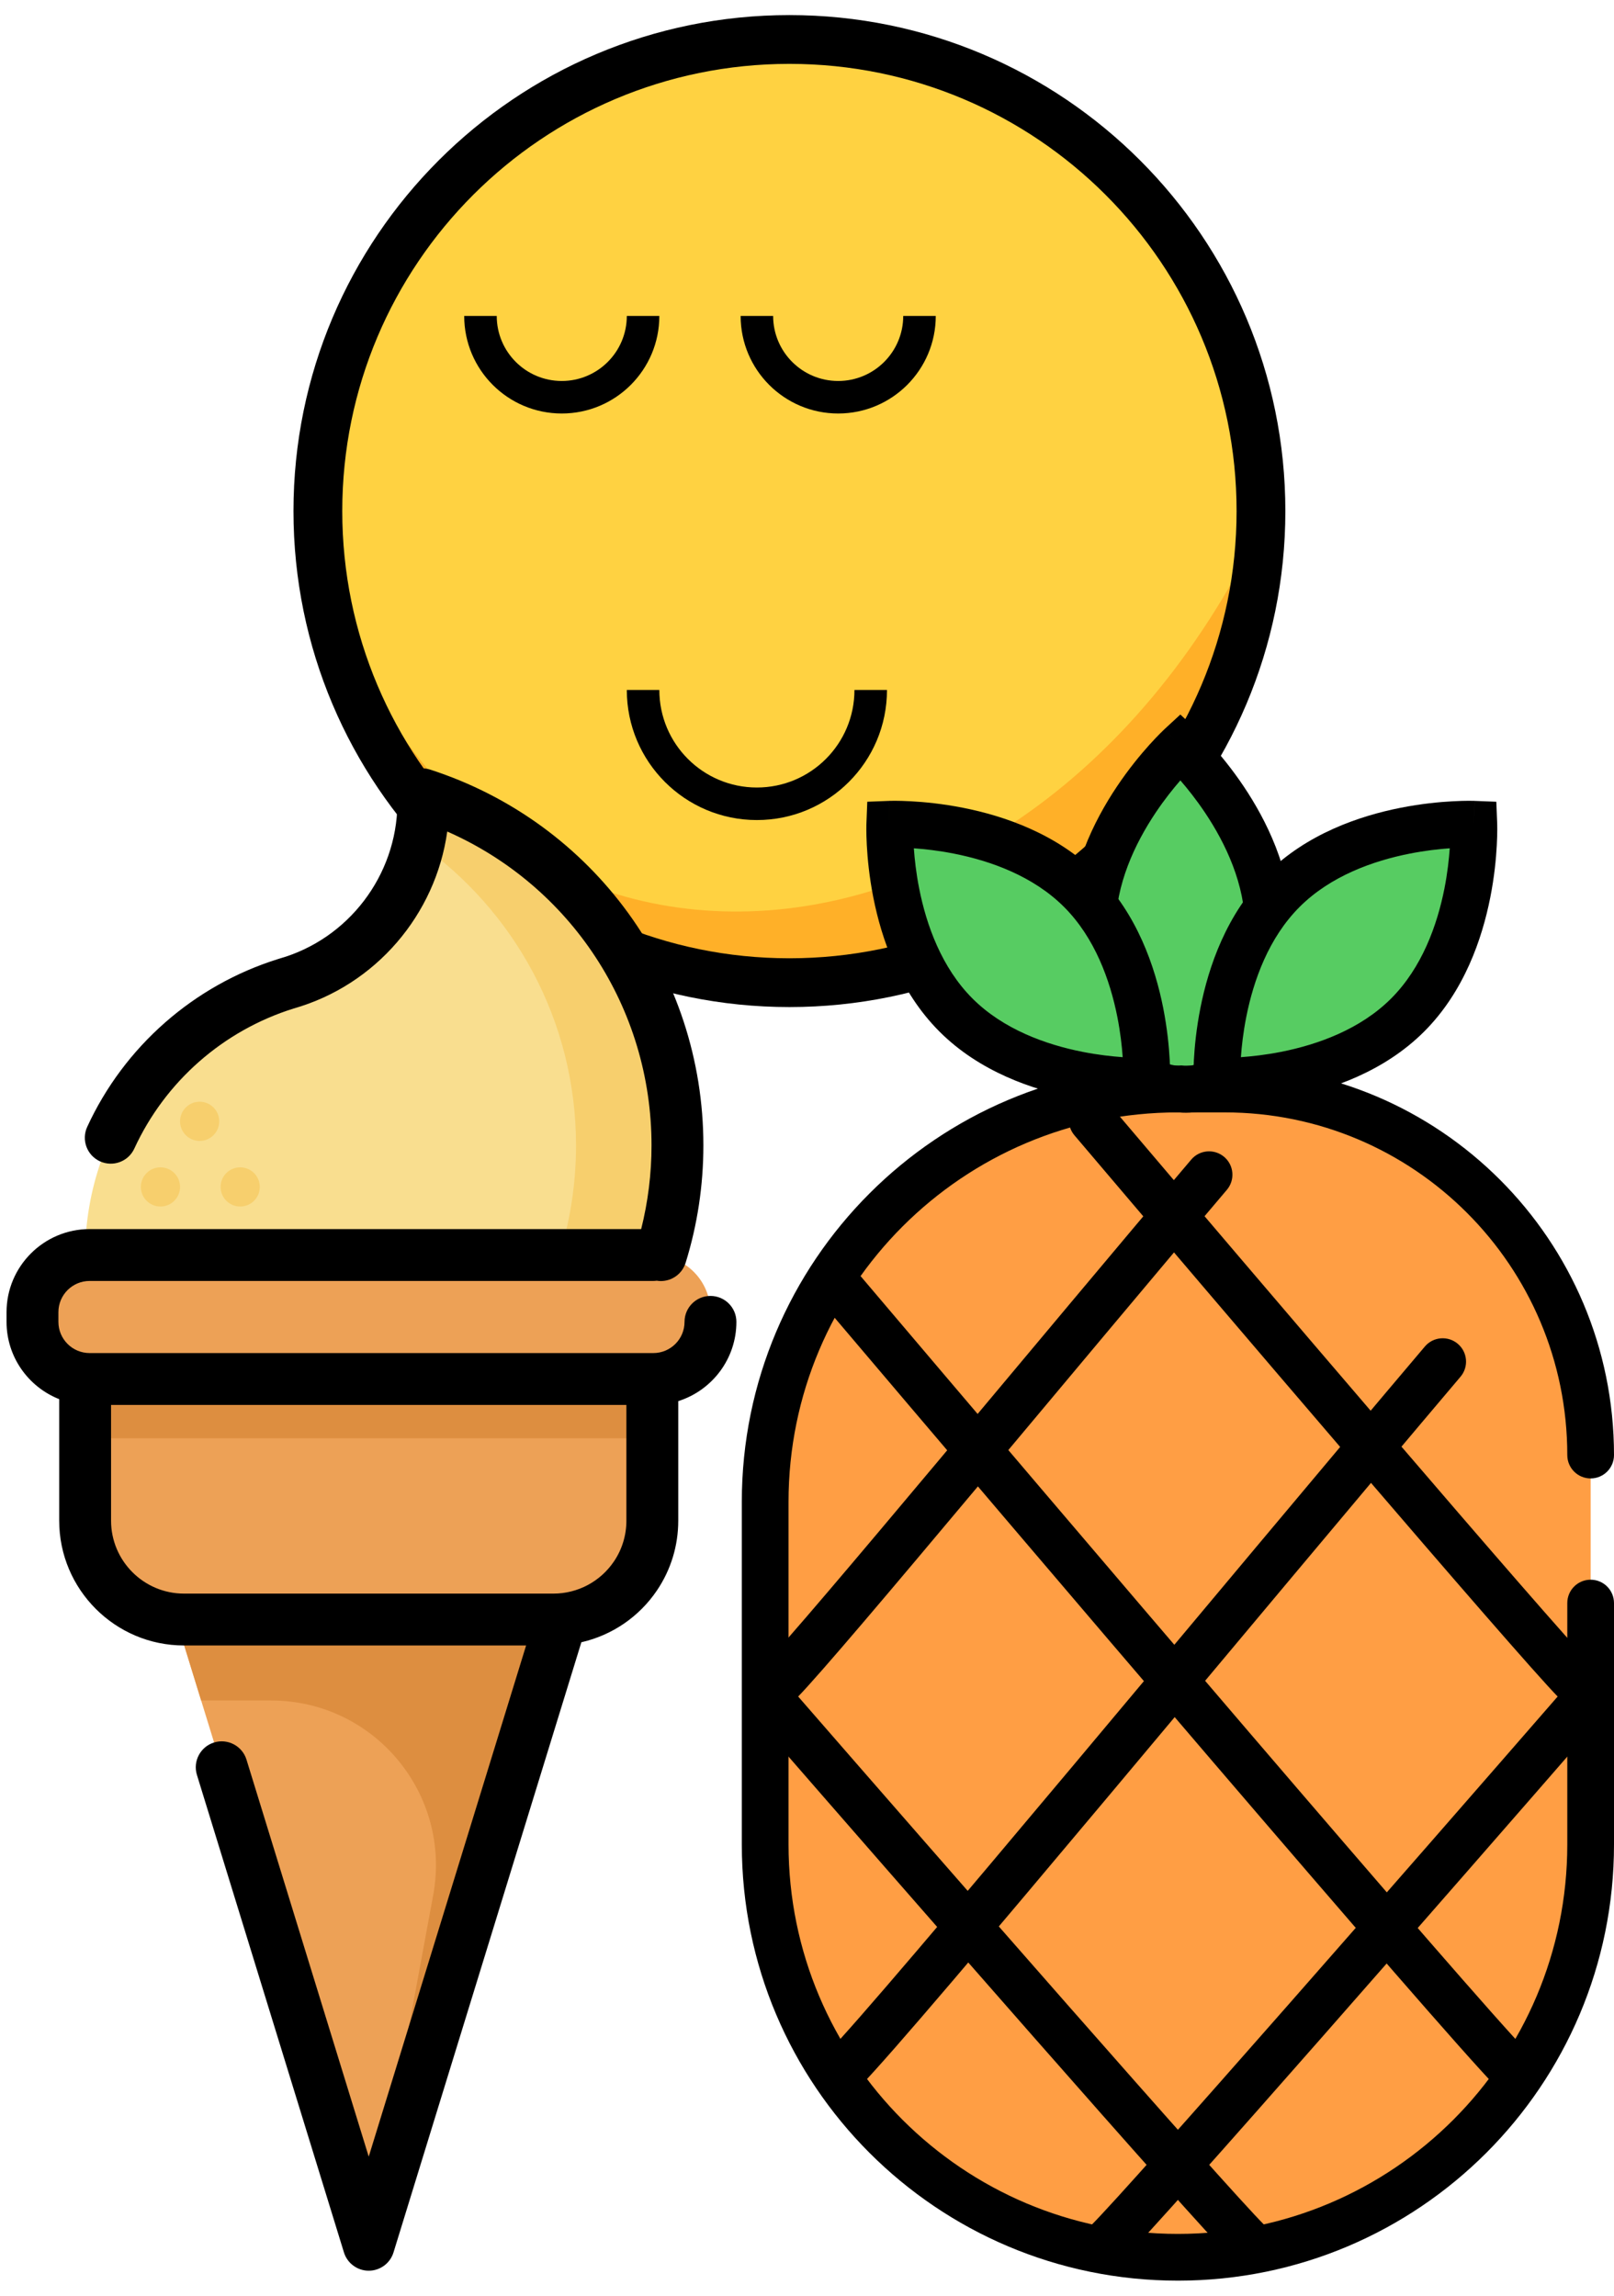
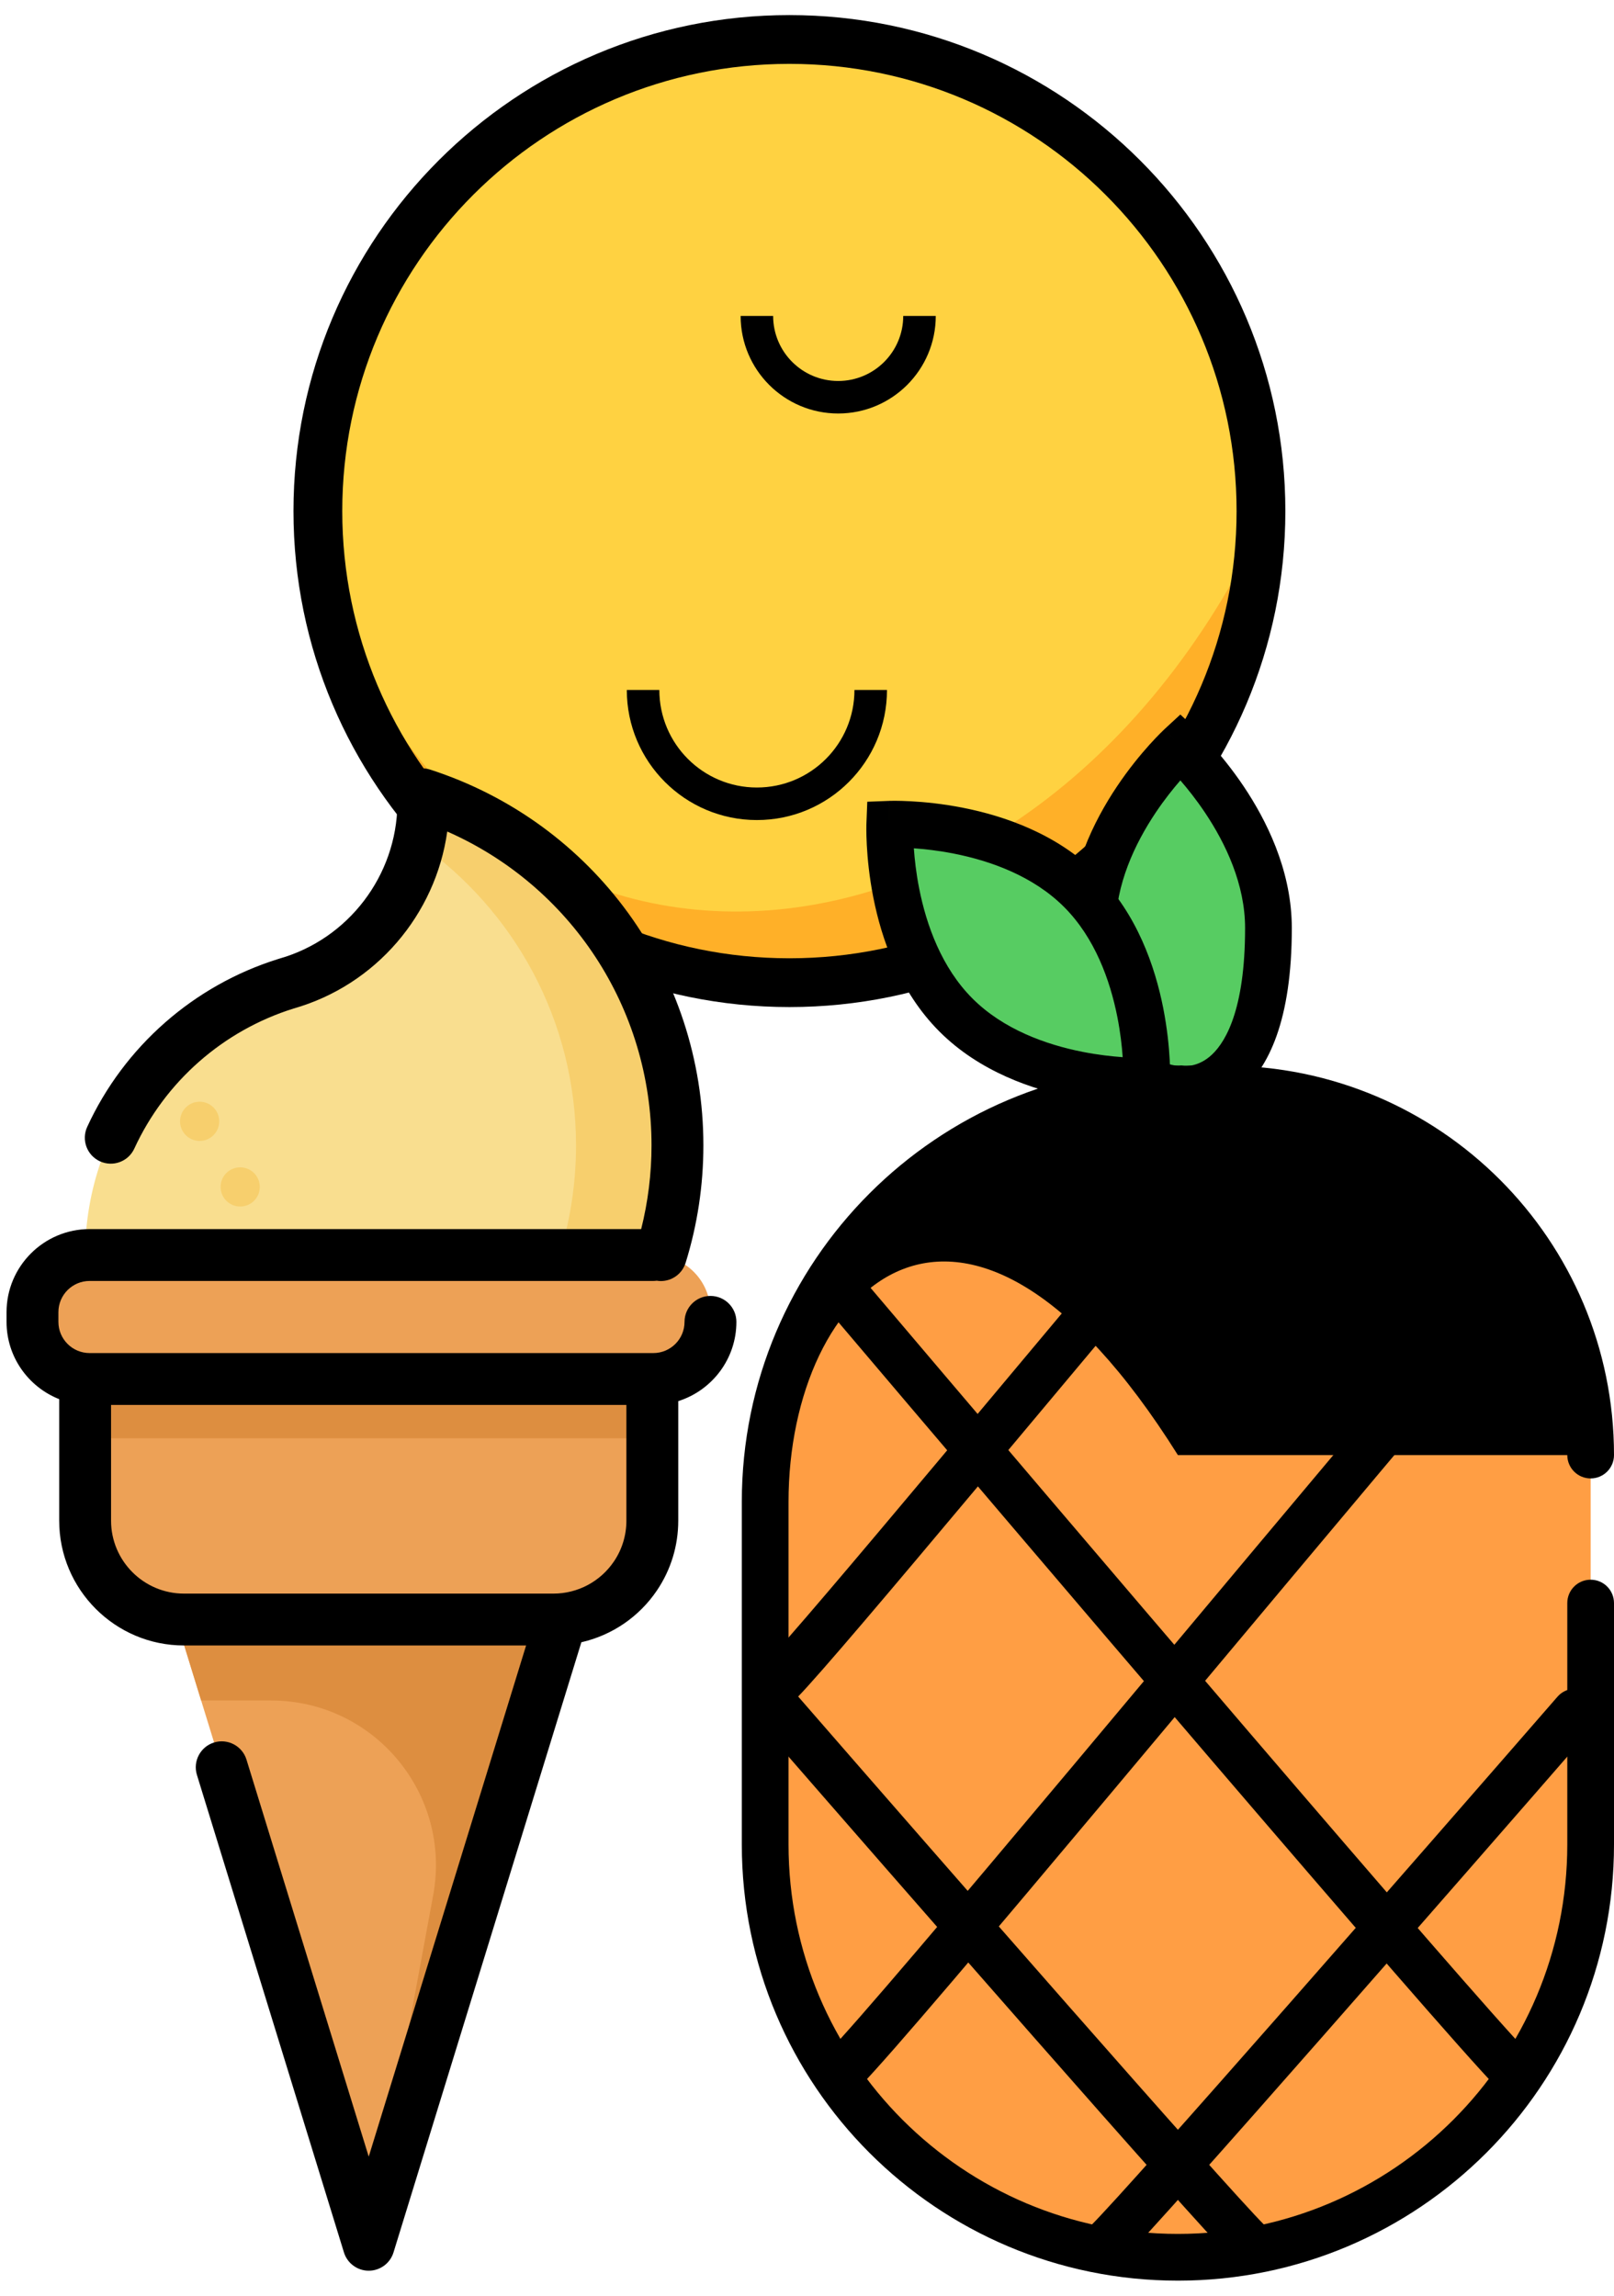
<svg xmlns="http://www.w3.org/2000/svg" width="90" height="128" viewBox="0 0 90 128" fill="none">
  <path d="M70.314 29.401C70.314 43.924 58.541 55.696 44.019 55.696C29.497 55.696 17.725 43.924 17.725 29.401C17.725 14.879 29.497 3.107 44.019 3.107C58.541 3.107 70.314 14.879 70.314 29.401Z" fill="#FFD241" />
  <path d="M44.02 55.696C58.542 55.696 70.315 43.924 70.315 29.402C56.26 58.416 23.165 57.51 17.726 29.402C17.726 43.924 29.498 55.696 44.02 55.696Z" fill="#FFB028" />
  <path d="M68.954 28.495C68.954 14.724 57.79 3.561 44.019 3.561C30.248 3.561 19.085 14.724 19.085 28.495C19.085 42.266 30.248 53.43 44.019 53.43C57.79 53.43 68.954 42.266 68.954 28.495ZM71.674 28.495C71.674 43.768 59.293 56.15 44.019 56.15C28.746 56.15 16.365 43.768 16.365 28.495C16.365 13.222 28.746 0.841 44.019 0.841C59.293 0.841 71.674 13.222 71.674 28.495Z" fill="black" />
-   <path d="M27.699 17.615C27.699 19.618 29.323 21.242 31.326 21.242C33.329 21.242 34.952 19.618 34.952 17.615H36.766C36.766 20.619 34.33 23.055 31.326 23.055C28.321 23.055 25.885 20.619 25.885 17.615H27.699Z" fill="black" />
  <path d="M43.112 17.615C43.112 19.618 44.736 21.242 46.739 21.242C48.742 21.242 50.366 19.618 50.366 17.615H52.18C52.18 20.619 49.744 23.055 46.739 23.055C43.735 23.055 41.299 20.619 41.299 17.615H43.112Z" fill="black" />
  <path d="M36.766 38.469C36.766 41.474 39.202 43.909 42.206 43.909C45.211 43.909 47.646 41.474 47.646 38.469H49.46C49.46 42.475 46.212 45.723 42.206 45.723C38.2 45.723 34.952 42.475 34.952 38.469H36.766Z" fill="black" />
  <path d="M68.288 60.72H65.682C52.972 60.72 42.667 71.024 42.667 83.735V102.842C42.667 115.553 52.972 125.857 65.682 125.857C78.393 125.857 88.697 115.553 88.697 102.842V89.38V81.13C88.697 69.858 79.56 60.72 68.288 60.72Z" fill="#FF9E44" />
  <path d="M65.819 41.613C65.819 41.613 60.906 46.15 60.906 51.746C60.906 61.154 65.819 60.72 65.819 60.72C65.819 60.72 70.732 61.589 70.732 51.746C70.732 46.15 65.819 41.613 65.819 41.613Z" fill="#57CC62" />
  <path d="M72.03 51.451C71.948 48.407 70.613 45.73 69.358 43.856C68.702 42.878 68.047 42.087 67.555 41.539C67.309 41.265 67.101 41.05 66.953 40.901C66.879 40.826 66.819 40.768 66.777 40.727C66.755 40.706 66.738 40.69 66.726 40.678C66.719 40.672 66.714 40.668 66.71 40.664C66.709 40.662 66.707 40.661 66.705 40.66C66.705 40.659 66.703 40.658 66.703 40.657C66.702 40.658 66.674 40.687 65.818 41.614L64.934 40.657L64.934 40.658C64.933 40.658 64.932 40.659 64.931 40.66C64.93 40.661 64.928 40.662 64.927 40.664C64.923 40.667 64.918 40.673 64.912 40.678C64.899 40.69 64.882 40.706 64.861 40.727C64.818 40.768 64.758 40.826 64.684 40.901C64.536 41.05 64.329 41.265 64.082 41.539C63.59 42.087 62.935 42.878 62.28 43.856C60.984 45.791 59.603 48.581 59.603 51.746C59.603 56.655 60.886 59.336 62.507 60.745C63.306 61.44 64.123 61.764 64.758 61.91C65.073 61.983 65.343 62.013 65.544 62.023C65.635 62.027 65.713 62.026 65.776 62.025C65.835 62.031 65.905 62.038 65.986 62.04C66.191 62.047 66.466 62.04 66.788 61.989C67.44 61.887 68.281 61.608 69.104 60.929C70.765 59.559 72.034 56.843 72.034 51.746L72.03 51.451ZM69.425 52.183C69.355 56.602 68.216 58.285 67.446 58.92C67.04 59.254 66.654 59.373 66.384 59.415C66.246 59.437 66.138 59.439 66.073 59.437C66.054 59.436 66.039 59.435 66.029 59.434L65.876 59.408L65.706 59.423L65.709 59.422C65.71 59.422 65.711 59.422 65.712 59.422C65.715 59.422 65.718 59.421 65.72 59.421L65.671 59.419C65.603 59.416 65.489 59.406 65.344 59.372C65.058 59.306 64.646 59.151 64.217 58.778C63.382 58.053 62.209 56.246 62.209 51.746C62.209 49.316 63.283 47.04 64.444 45.307C64.931 44.58 65.42 43.972 65.819 43.512C66.218 43.972 66.706 44.581 67.192 45.307C68.353 47.04 69.429 49.316 69.429 51.746L69.425 52.183ZM65.818 39.84L64.934 40.656L65.818 41.614L66.702 40.656L65.818 39.84ZM66.016 59.433C66.016 59.433 66.018 59.433 66.019 59.433L66.021 59.434C66.019 59.434 66.017 59.433 66.016 59.433Z" fill="black" />
-   <path d="M87.395 81.13C87.395 70.577 78.84 62.023 68.288 62.023H65.682C53.691 62.023 43.97 71.744 43.97 83.735V102.842C43.97 114.833 53.691 124.554 65.682 124.554C77.674 124.554 87.395 114.833 87.395 102.842V89.38C87.395 88.661 87.978 88.078 88.697 88.078C89.417 88.078 90 88.661 90 89.38V102.842C90 116.272 79.113 127.16 65.682 127.16C52.252 127.16 41.365 116.272 41.365 102.842V83.735C41.365 70.305 52.252 59.417 65.682 59.417H68.288C80.279 59.417 90 69.138 90 81.13C90 81.849 89.417 82.432 88.697 82.432C87.978 82.432 87.395 81.849 87.395 81.13Z" fill="black" />
+   <path d="M87.395 81.13H65.682C53.691 62.023 43.97 71.744 43.97 83.735V102.842C43.97 114.833 53.691 124.554 65.682 124.554C77.674 124.554 87.395 114.833 87.395 102.842V89.38C87.395 88.661 87.978 88.078 88.697 88.078C89.417 88.078 90 88.661 90 89.38V102.842C90 116.272 79.113 127.16 65.682 127.16C52.252 127.16 41.365 116.272 41.365 102.842V83.735C41.365 70.305 52.252 59.417 65.682 59.417H68.288C80.279 59.417 90 69.138 90 81.13C90 81.849 89.417 82.432 88.697 82.432C87.978 82.432 87.395 81.849 87.395 81.13Z" fill="black" />
  <path d="M79.453 75.077C79.918 74.528 80.74 74.46 81.289 74.925C81.838 75.39 81.906 76.212 81.441 76.761C75.911 83.286 68.387 92.307 61.822 100.133C55.285 107.925 49.647 114.596 47.943 116.344C47.441 116.86 46.616 116.87 46.101 116.368C45.586 115.866 45.575 115.041 46.077 114.526C47.693 112.868 53.241 106.309 59.826 98.459C66.383 90.643 73.917 81.608 79.453 75.077Z" fill="black" />
  <path d="M66.426 64.654C66.892 64.105 67.714 64.038 68.263 64.504C68.811 64.969 68.878 65.791 68.413 66.34C64.427 71.036 59.06 77.473 54.382 83.052C49.732 88.598 45.709 93.361 44.468 94.633C43.966 95.147 43.141 95.157 42.626 94.655C42.111 94.152 42.102 93.327 42.604 92.813C43.756 91.632 47.686 86.982 52.385 81.378C57.056 75.808 62.434 69.358 66.426 64.654Z" fill="black" />
  <path d="M86.846 94.605C87.318 94.062 88.141 94.005 88.684 94.477C89.227 94.949 89.284 95.772 88.812 96.315C81.12 105.161 65.053 123.551 62.695 125.91C62.186 126.418 61.362 126.418 60.853 125.91C60.344 125.401 60.344 124.576 60.853 124.067C63.127 121.794 79.098 103.515 86.846 94.605Z" fill="black" />
  <path d="M48.004 71.169C47.539 70.62 46.717 70.552 46.168 71.017C45.619 71.482 45.551 72.304 46.016 72.853C57.054 85.876 80.061 112.896 83.422 116.344C83.924 116.86 84.749 116.87 85.264 116.368C85.779 115.866 85.79 115.041 85.288 114.526C82.01 111.163 59.097 84.257 48.004 71.169Z" fill="black" />
-   <path d="M61.899 61.614C61.433 61.066 60.611 60.999 60.063 61.464C59.514 61.93 59.447 62.752 59.913 63.3C67.862 72.668 84.462 92.138 86.897 94.633C87.399 95.147 88.224 95.157 88.739 94.655C89.254 94.152 89.263 93.328 88.761 92.813C86.409 90.402 69.903 71.046 61.899 61.614Z" fill="black" />
  <path d="M44.519 94.605C44.047 94.062 43.224 94.005 42.681 94.477C42.138 94.949 42.081 95.772 42.553 96.315C50.245 105.161 66.311 123.551 68.67 125.91C69.178 126.418 70.003 126.418 70.512 125.91C71.02 125.401 71.02 124.576 70.512 124.067C68.238 121.794 52.267 103.515 44.519 94.605Z" fill="black" />
-   <path d="M82.184 45.956C82.184 45.956 82.45 52.638 78.493 56.595C74.536 60.552 67.854 60.286 67.854 60.286C67.854 60.286 67.588 53.604 71.545 49.647C75.502 45.69 82.184 45.956 82.184 45.956Z" fill="#57CC62" />
-   <path d="M70.624 48.726C72.862 46.488 75.812 45.491 78.095 45.04C79.251 44.811 80.273 44.715 81.008 44.676C81.377 44.656 81.676 44.65 81.886 44.649C81.991 44.649 82.074 44.651 82.133 44.652C82.163 44.652 82.186 44.653 82.204 44.653C82.212 44.654 82.219 44.654 82.225 44.654H82.235C82.236 44.655 82.235 44.682 82.184 45.956L82.236 44.655L83.438 44.702L83.486 45.904L83.486 45.906C83.486 45.906 83.486 45.908 83.486 45.909C83.486 45.91 83.486 45.913 83.486 45.915C83.486 45.921 83.486 45.928 83.486 45.936C83.487 45.953 83.487 45.977 83.488 46.006C83.489 46.065 83.491 46.148 83.49 46.254C83.49 46.464 83.484 46.763 83.464 47.132C83.425 47.867 83.329 48.889 83.1 50.044C82.648 52.328 81.652 55.278 79.414 57.516C77.175 59.755 74.226 60.751 71.942 61.202C70.787 61.431 69.764 61.527 69.029 61.567C68.661 61.587 68.362 61.592 68.151 61.593C68.046 61.593 67.963 61.592 67.904 61.591C67.874 61.59 67.851 61.59 67.834 61.589C67.825 61.589 67.818 61.588 67.813 61.588C67.811 61.588 67.808 61.588 67.807 61.588C67.806 61.588 67.804 61.588 67.804 61.588L67.802 61.588L66.6 61.54L66.553 60.338L67.854 60.286C66.583 60.337 66.553 60.338 66.552 60.337L66.552 60.327C66.552 60.321 66.551 60.315 66.551 60.306C66.55 60.289 66.549 60.265 66.549 60.236C66.548 60.177 66.547 60.093 66.547 59.988C66.548 59.778 66.553 59.479 66.573 59.111C66.612 58.376 66.709 57.353 66.938 56.197C67.389 53.914 68.385 50.965 70.624 48.726ZM72.466 50.569C70.747 52.287 69.898 54.657 69.494 56.704C69.324 57.561 69.238 58.337 69.195 58.944C69.802 58.901 70.579 58.816 71.437 58.647C73.483 58.242 75.853 57.392 77.571 55.674C79.29 53.955 80.14 51.585 80.545 49.539C80.714 48.681 80.798 47.905 80.841 47.298C80.234 47.341 79.459 47.426 78.602 47.596C76.555 48 74.184 48.85 72.466 50.569Z" fill="black" />
  <path d="M49.615 45.956C49.615 45.956 49.349 52.638 53.307 56.595C57.264 60.552 63.946 60.286 63.946 60.286C63.946 60.286 64.212 53.604 60.255 49.647C56.297 45.69 49.615 45.956 49.615 45.956Z" fill="#57CC62" />
  <path d="M61.176 48.726C58.937 46.488 55.988 45.491 53.704 45.04C52.548 44.811 51.526 44.715 50.791 44.676C50.423 44.656 50.123 44.65 49.913 44.649C49.808 44.649 49.725 44.651 49.666 44.652C49.637 44.652 49.613 44.653 49.596 44.653C49.587 44.654 49.58 44.654 49.575 44.654H49.564C49.564 44.655 49.564 44.682 49.615 45.956L49.563 44.655L48.361 44.702L48.314 45.904L48.314 45.906C48.314 45.906 48.313 45.908 48.313 45.909C48.313 45.91 48.314 45.913 48.314 45.915C48.313 45.921 48.313 45.928 48.313 45.936C48.312 45.953 48.312 45.977 48.311 46.006C48.31 46.065 48.309 46.148 48.309 46.254C48.309 46.464 48.316 46.763 48.335 47.132C48.375 47.867 48.471 48.889 48.699 50.044C49.151 52.328 50.147 55.278 52.386 57.516C54.624 59.755 57.573 60.751 59.857 61.202C61.013 61.431 62.035 61.527 62.77 61.567C63.139 61.587 63.438 61.592 63.648 61.593C63.753 61.593 63.837 61.592 63.896 61.591C63.925 61.59 63.949 61.59 63.966 61.589C63.974 61.589 63.981 61.588 63.986 61.588C63.989 61.588 63.991 61.588 63.993 61.588C63.994 61.588 63.995 61.588 63.996 61.588L63.997 61.588L65.199 61.54L65.247 60.338L63.945 60.286C65.216 60.337 65.247 60.338 65.247 60.337L65.247 60.327C65.248 60.321 65.248 60.315 65.249 60.306C65.249 60.289 65.25 60.265 65.25 60.236C65.251 60.177 65.252 60.093 65.252 59.988C65.252 59.778 65.246 59.479 65.226 59.111C65.187 58.376 65.09 57.353 64.862 56.197C64.41 53.914 63.414 50.965 61.176 48.726ZM59.334 50.569C61.052 52.287 61.901 54.657 62.306 56.704C62.475 57.561 62.561 58.337 62.604 58.944C61.997 58.901 61.221 58.816 60.363 58.647C58.316 58.242 55.947 57.392 54.228 55.674C52.51 53.955 51.659 51.585 51.255 49.539C51.085 48.681 51.001 47.905 50.958 47.298C51.565 47.341 52.34 47.426 53.198 47.596C55.244 48 57.615 48.85 59.334 50.569Z" fill="black" />
  <path d="M36.431 69.981H4.997C3.237 69.981 1.811 71.401 1.811 73.161V73.702C1.811 75.462 3.237 76.888 4.997 76.888H4.747V84.787C4.747 87.831 7.215 90.299 10.258 90.299H9.827L20.561 125.16L31.295 90.299H30.863C33.907 90.299 36.374 87.831 36.374 84.787V76.888H36.431C38.19 76.888 39.616 75.462 39.616 73.702V73.161C39.617 71.401 38.191 69.981 36.431 69.981Z" fill="#EDA156" />
  <path d="M37.776 63.863C37.776 54.714 31.804 46.96 23.545 44.286L23.607 44.726C23.607 49.31 20.672 53.207 16.579 54.646C9.772 56.422 4.747 62.617 4.747 69.981H36.851C37.452 68.049 37.776 65.993 37.776 63.863Z" fill="#F9DE8F" />
  <path d="M23.545 44.286L23.607 44.726C23.607 45.513 23.518 46.279 23.354 47.017C28.654 50.739 32.12 56.895 32.12 63.863C32.12 65.993 31.797 68.049 31.196 69.981H36.851C37.452 68.049 37.776 65.993 37.776 63.863C37.776 54.714 31.804 46.96 23.545 44.286Z" fill="#F7CF6D" />
  <path d="M36.373 76.889H4.747V80.193H36.373V76.889Z" fill="#DD8E40" />
  <path d="M31.295 90.299H26.989H9.827L11.217 94.813H15.119C20.861 94.813 25.197 100.021 24.155 105.668L20.561 125.161L31.295 90.299Z" fill="#DD8E40" />
-   <path d="M8.948 67.271C9.551 67.271 10.04 66.782 10.04 66.179C10.04 65.575 9.551 65.086 8.948 65.086C8.344 65.086 7.855 65.575 7.855 66.179C7.855 66.782 8.344 67.271 8.948 67.271Z" fill="#F7CF6D" />
  <path d="M11.132 63.614C11.736 63.614 12.225 63.124 12.225 62.521C12.225 61.918 11.736 61.428 11.132 61.428C10.529 61.428 10.04 61.918 10.04 62.521C10.04 63.124 10.529 63.614 11.132 63.614Z" fill="#F7CF6D" />
  <path d="M13.394 67.271C13.997 67.271 14.486 66.782 14.486 66.179C14.486 65.575 13.997 65.086 13.394 65.086C12.79 65.086 12.301 65.575 12.301 66.179C12.301 66.782 12.79 67.271 13.394 67.271Z" fill="#F7CF6D" />
  <path d="M41.063 73.702C41.063 72.904 40.416 72.256 39.617 72.256C38.818 72.256 38.171 72.904 38.171 73.702C38.171 74.662 37.391 75.442 36.431 75.442H36.375H4.997C4.037 75.442 3.257 74.662 3.257 73.702V73.161C3.257 72.201 4.037 71.421 4.997 71.421H36.431C36.495 71.421 36.558 71.416 36.62 71.407C36.697 71.42 36.775 71.427 36.851 71.427C37.467 71.427 38.039 71.03 38.231 70.41C38.888 68.298 39.222 66.095 39.222 63.863C39.222 54.28 33.101 45.86 23.991 42.911C23.517 42.757 22.998 42.859 22.616 43.179C22.234 43.499 22.044 43.993 22.113 44.486L22.16 44.823C22.117 48.823 19.418 52.364 15.567 53.453C15.555 53.457 15.543 53.46 15.531 53.464C10.813 54.931 6.925 58.346 4.862 62.832C4.529 63.558 4.846 64.416 5.572 64.75C6.298 65.084 7.156 64.766 7.49 64.04C9.208 60.303 12.445 57.458 16.373 56.231C20.953 54.927 24.294 50.995 24.939 46.363C31.826 49.396 36.33 56.202 36.33 63.863C36.33 65.446 36.134 67.011 35.753 68.529H4.997C2.443 68.529 0.365 70.607 0.365 73.161V73.702C0.365 75.658 1.584 77.333 3.301 78.011V84.787C3.301 88.624 6.422 91.745 10.258 91.745H29.337L20.561 120.247L13.745 98.111C13.51 97.348 12.701 96.92 11.938 97.154C11.175 97.389 10.746 98.199 10.981 98.962L19.179 125.586C19.366 126.192 19.926 126.606 20.561 126.606C21.196 126.606 21.756 126.192 21.943 125.586L32.418 91.566C34.119 91.177 35.631 90.159 36.632 88.678C37.41 87.527 37.821 86.181 37.821 84.787V78.121C39.698 77.529 41.063 75.772 41.063 73.702ZM34.929 84.787C34.929 85.602 34.689 86.388 34.235 87.059C33.476 88.182 32.216 88.853 30.863 88.853H10.258C8.017 88.853 6.193 87.029 6.193 84.787V78.334H34.929L34.929 84.787Z" fill="black" />
</svg>